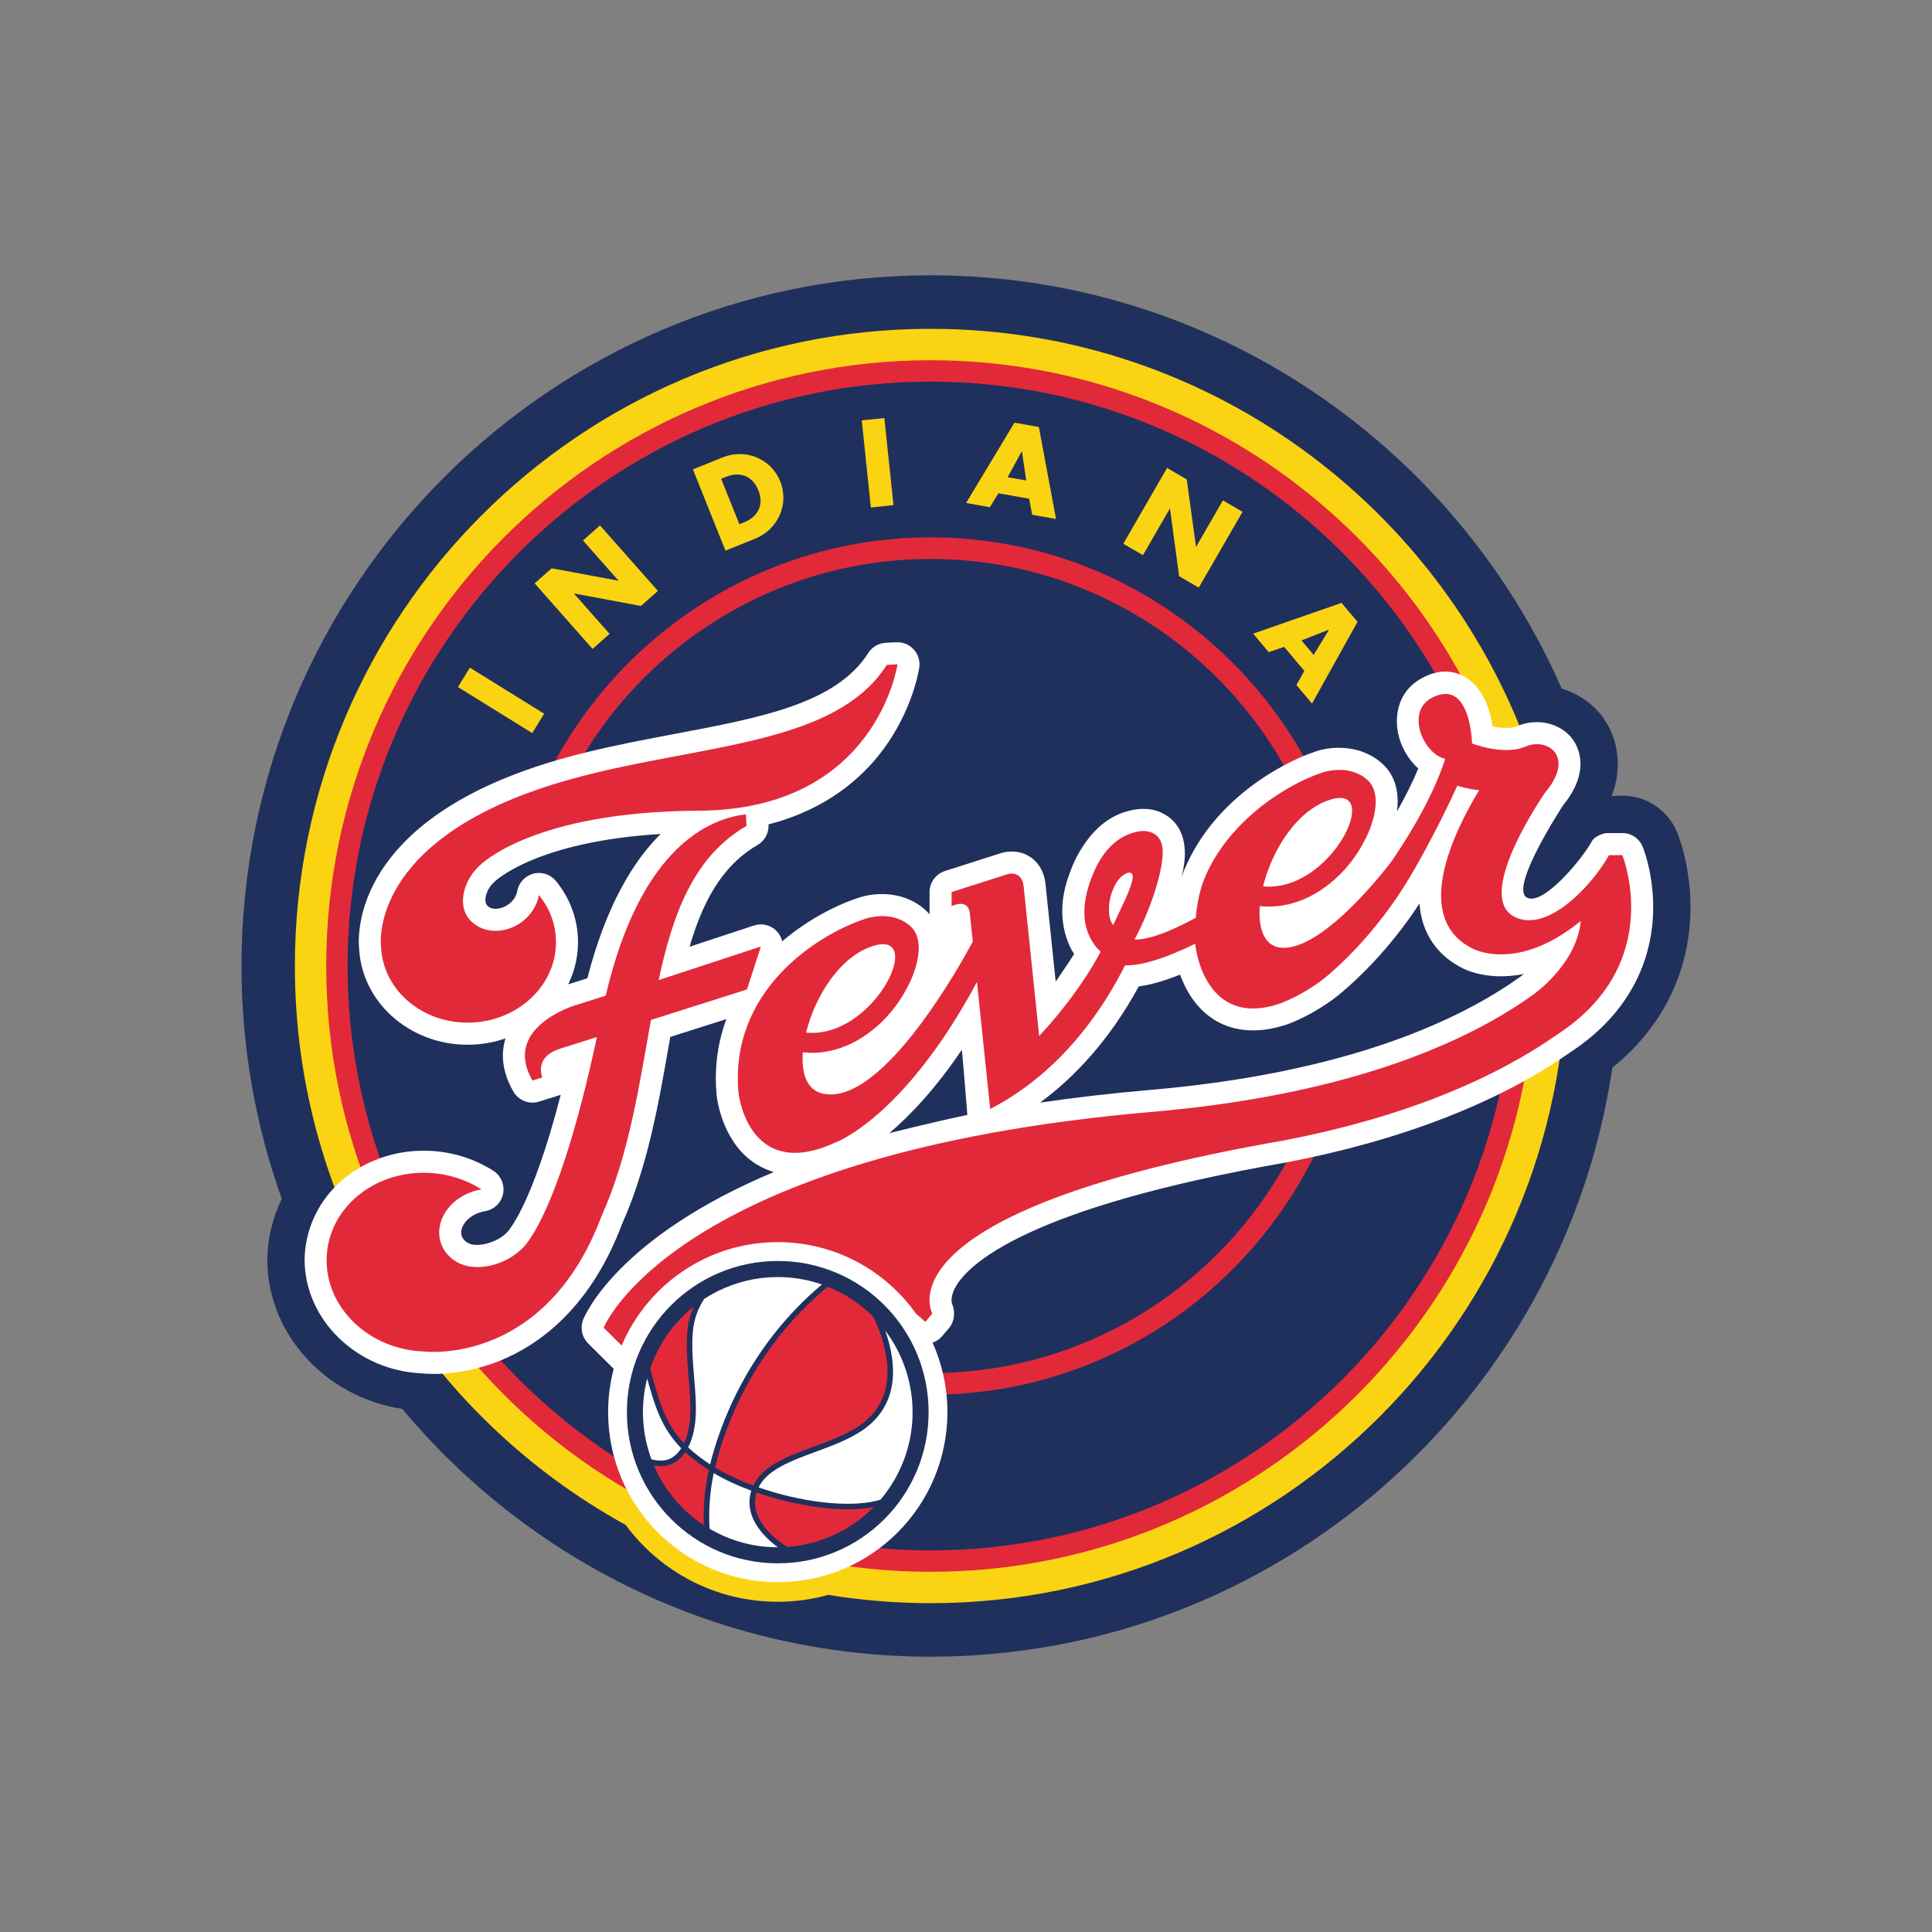
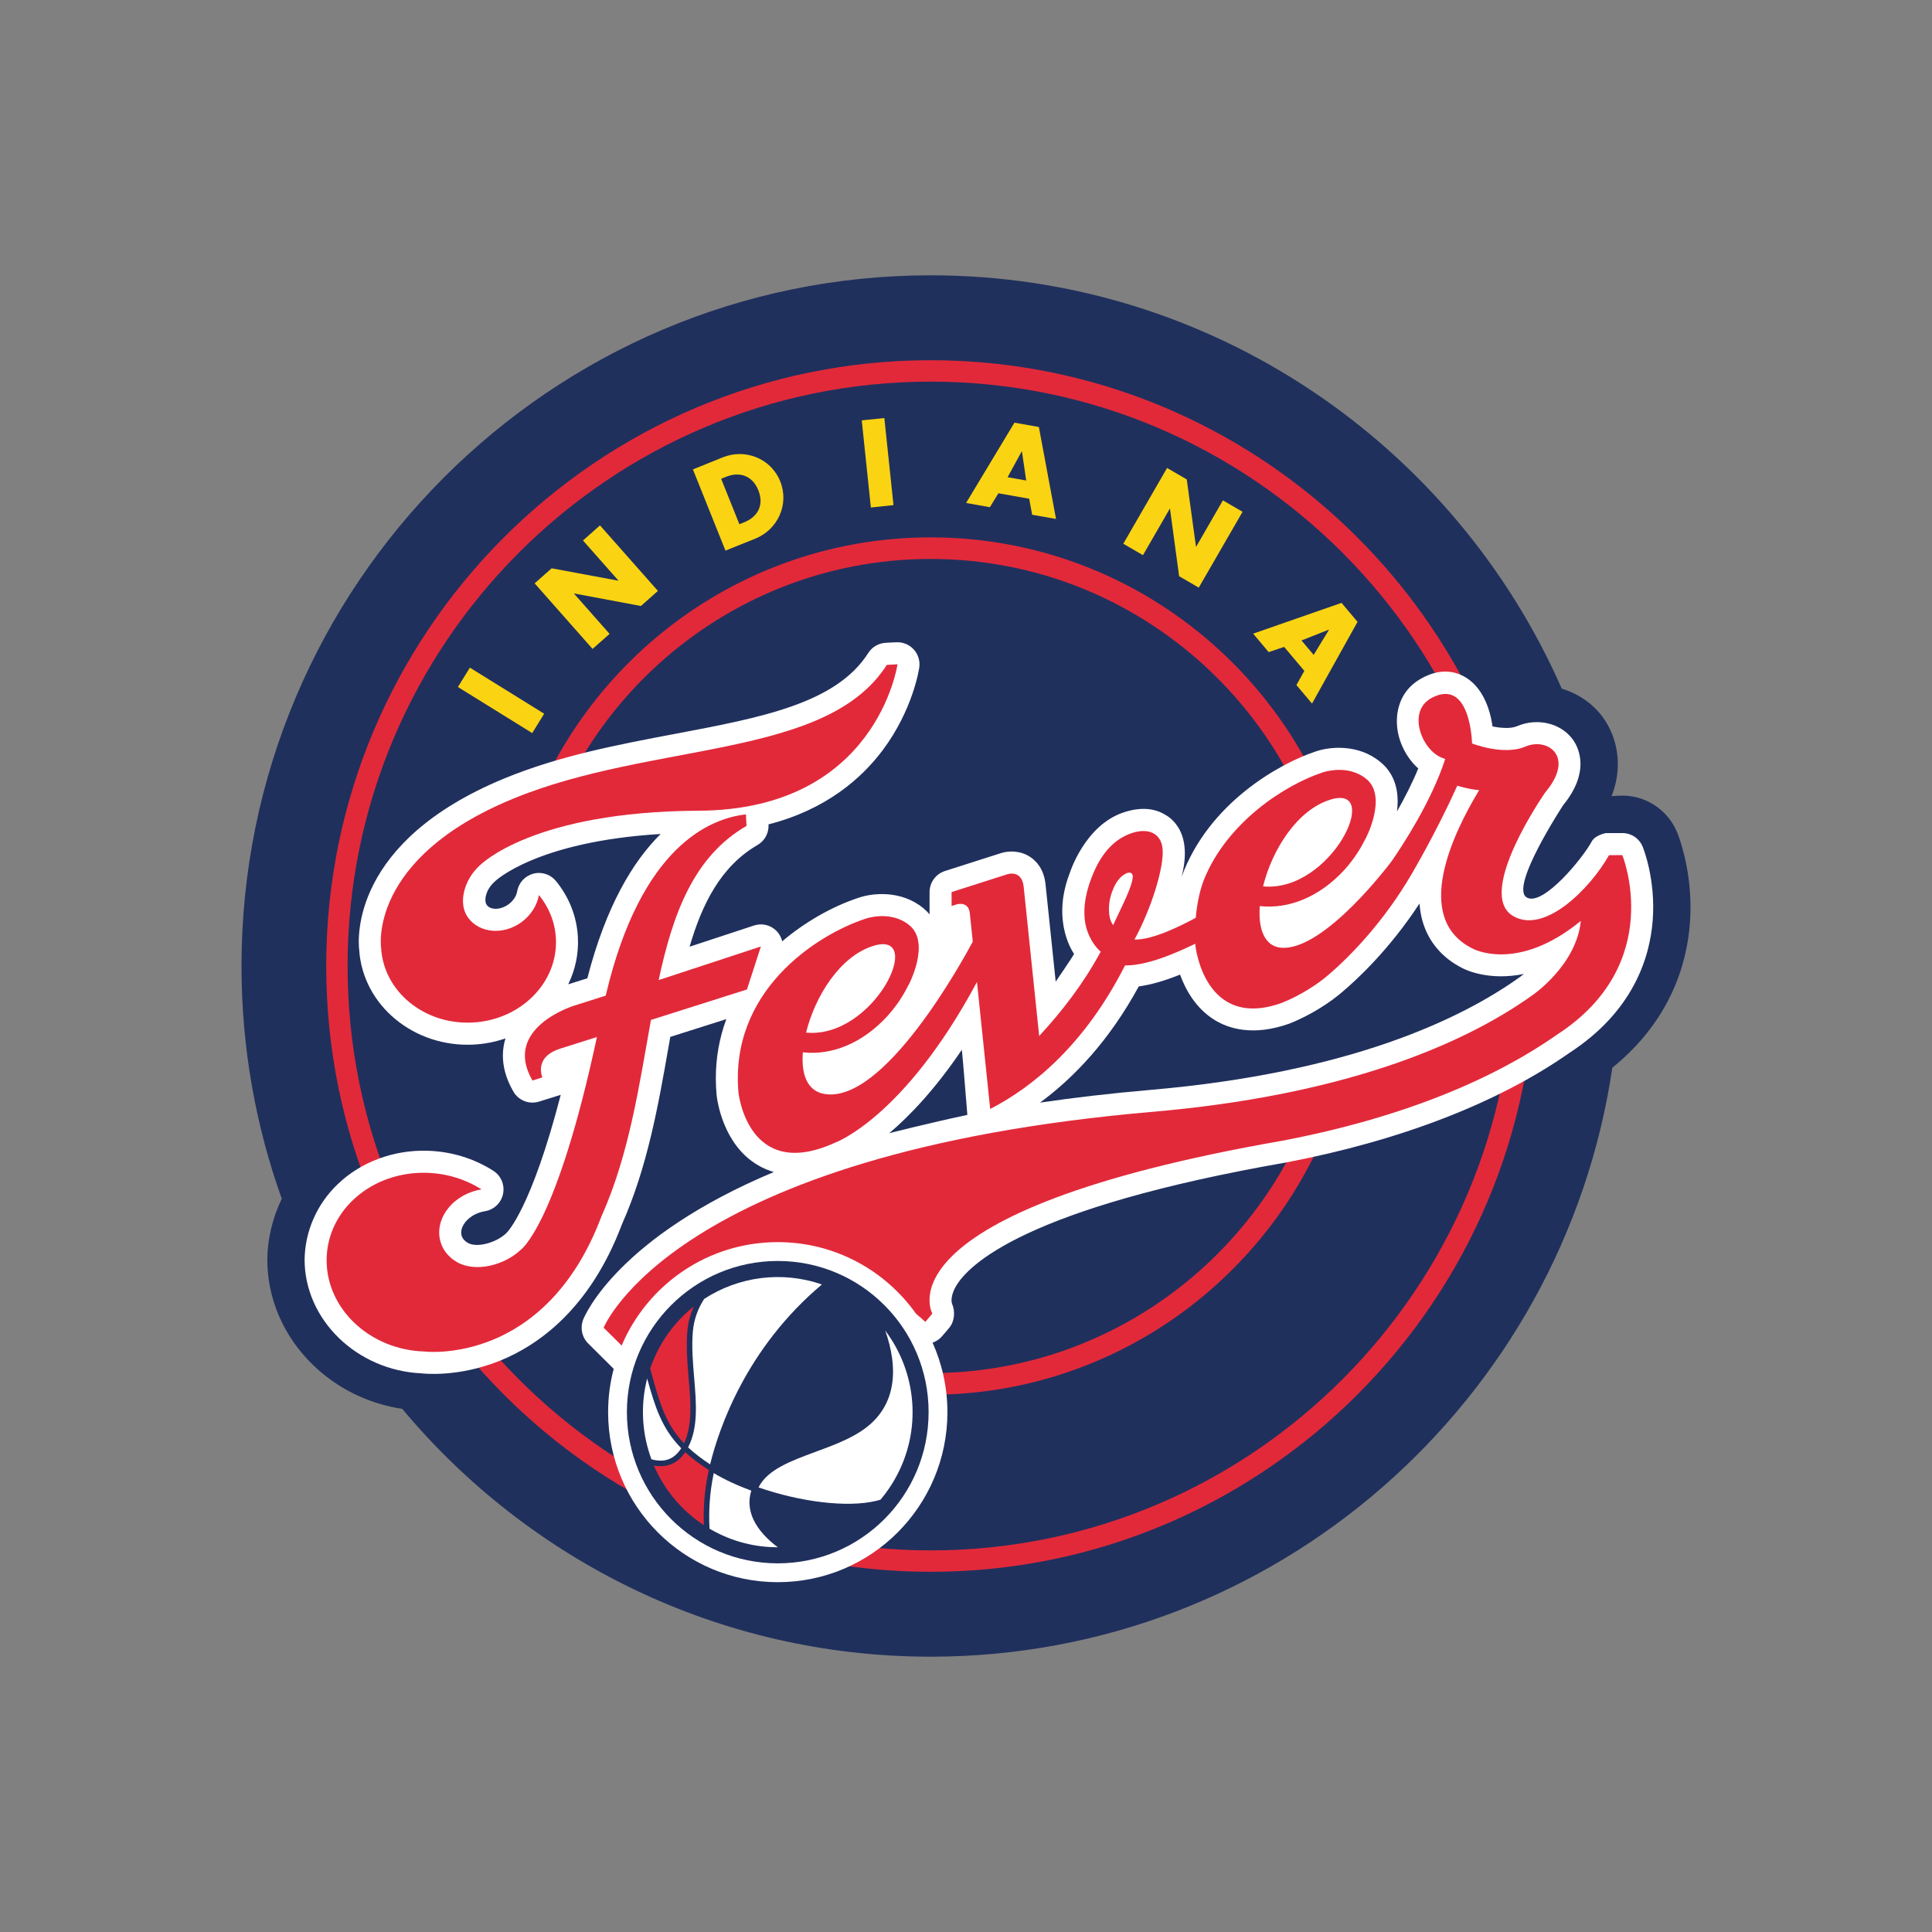
<svg xmlns="http://www.w3.org/2000/svg" width="200" height="200" viewBox="0 0 200 200" fill="none">
  <rect x="0" y="0" width="200" height="200" fill="#808080" stroke="none" />
-   <path d="M90.698 94.297C95.978 92.697 90.751 103.673 83.894 103.039C84.79 99.412 87.293 95.333 90.698 94.297Z" fill="white" />
  <path d="M173.625 86.189C172.639 83.765 170.223 82.23 167.619 82.368C167.619 82.368 167.177 82.391 166.833 82.411C167.261 81.318 167.475 80.21 167.475 79.092C167.475 76.706 166.495 75.022 165.91 74.231C164.849 72.792 163.349 71.8 161.671 71.288C150.625 46.116 125.495 28.5 96.342 28.5C57.002 28.5 25 60.571 25 100.003C25 108.453 26.473 116.563 29.169 124.095C28.226 126.048 27.697 128.19 27.669 130.366C27.669 134.425 29.338 138.319 32.377 141.275C34.9 143.735 38.137 145.315 41.641 145.847C54.734 161.523 74.394 171.5 96.342 171.5C132.109 171.5 161.813 144.986 166.907 110.532C172.932 105.641 174.633 99.784 174.945 95.51C174.984 94.965 175 94.437 175 93.925C175 89.693 173.788 86.581 173.625 86.189Z" fill="#20305D" />
-   <path d="M157.64 97.882H162.113C162.139 98.583 162.156 99.292 162.156 100.003C162.156 136.37 132.629 165.96 96.342 165.96C92.735 165.96 89.198 165.659 85.749 165.102C84.083 165.562 82.328 165.814 80.514 165.814C74.061 165.814 68.339 162.688 64.771 157.862C44.382 146.64 30.525 124.91 30.525 100.003C30.525 63.624 60.052 34.04 96.342 34.04C125.798 34.04 150.799 53.537 159.165 80.34H154.467C154.467 80.34 146.182 94.079 157.64 97.882Z" fill="#FAD412" />
  <path d="M154.938 95.622V88.466H157.847C152.429 59.382 126.914 37.292 96.342 37.292C61.84 37.292 33.77 65.426 33.77 100.003C33.77 134.578 61.84 162.712 96.342 162.712C130.842 162.712 158.909 134.578 158.909 100.003C158.909 98.53 158.856 97.069 158.758 95.622H154.938Z" fill="#E2293A" />
  <path d="M96.342 39.506C63.06 39.506 35.982 66.644 35.982 100.003C35.982 133.356 63.06 160.497 96.342 160.497C129.622 160.497 156.7 133.356 156.7 100.003C156.7 66.644 129.622 39.506 96.342 39.506Z" fill="#20305D" />
  <path d="M96.342 142.142C86.319 142.142 77.108 138.606 69.874 132.716H66.459C74.34 139.956 84.834 144.382 96.342 144.382C116.016 144.382 132.731 131.444 138.484 113.622H136.129C130.467 130.192 114.773 142.142 96.342 142.142Z" fill="#E2293A" />
  <path d="M56.367 86.942C61.862 70.077 77.703 57.862 96.342 57.862C118.203 57.862 136.216 74.674 138.199 96.079H140.442C138.455 73.442 119.434 55.628 96.342 55.628C76.459 55.628 59.595 68.829 54.02 86.942H56.367Z" fill="#E2293A" />
  <path d="M56.332 73.885L55.095 75.889L47.404 71.119L48.642 69.115L56.332 73.885Z" fill="#FAD412" />
  <path d="M55.347 60.388L57.107 58.831L63.997 60.112L64.016 60.097L60.35 55.95L62.11 54.388L68.106 61.172L66.346 62.732L59.446 61.437L59.428 61.459L63.104 65.618L61.342 67.175L55.347 60.388Z" fill="#FAD412" />
  <path d="M75.101 57L78.194 55.757C80.52 54.819 81.719 52.198 80.77 49.836C79.825 47.466 77.162 46.404 74.822 47.344L71.731 48.593L75.101 57ZM74.653 49.565L75.167 49.356C76.564 48.791 77.894 49.241 78.502 50.745C79.158 52.391 78.331 53.553 77.028 54.073L76.541 54.267L74.653 49.565Z" fill="#FAD412" />
  <path d="M92.494 52.289L90.152 52.537L89.209 43.517L91.546 43.276L92.494 52.289Z" fill="#FAD412" />
  <path d="M106.541 51.63L106.848 53.287L109.319 53.722L107.543 44.203L105.015 43.755L100.01 52.066L102.468 52.507L103.355 51.064L106.541 51.63ZM106.233 49.743L104.306 49.401L105.767 46.731L105.791 46.735L106.233 49.743Z" fill="#FAD412" />
  <path d="M120.816 48.444L122.852 49.629L123.806 56.585L123.826 56.6L126.595 51.799L128.63 52.98L124.097 60.829L122.062 59.648L121.119 52.677L121.091 52.665L118.319 57.47L116.283 56.289L120.816 48.444Z" fill="#FAD412" />
  <path d="M135.025 69.449L134.205 70.916L135.821 72.832L140.531 64.374L138.875 62.41L129.726 65.595L131.333 67.504L132.936 66.967L135.025 69.449ZM135.99 67.796L134.73 66.299L137.555 65.183L137.571 65.201L135.99 67.796Z" fill="#FAD412" />
  <path d="M60.8 101.274C59.99 101.53 59.084 101.815 58.82 101.896C59.562 100.385 59.911 98.715 59.824 97.018C59.712 94.894 58.926 92.886 57.552 91.201C56.986 90.514 56.076 90.212 55.213 90.443C54.351 90.67 53.699 91.374 53.543 92.252C53.456 92.768 53.124 93.262 52.642 93.616C52.144 93.978 51.56 94.138 51.038 94.055C50.814 94.022 50.498 93.898 50.338 93.594C50.112 93.172 50.272 92.136 51.154 91.321C51.182 91.293 51.222 91.259 51.251 91.224C51.297 91.181 55.56 87.108 68.389 86.334C65.523 89.173 62.731 93.79 60.8 101.274ZM170.05 87.656C169.687 86.754 168.791 86.189 167.823 86.242H166.248C166.248 86.242 165.136 86.427 164.767 87.123C163.875 88.793 159.781 93.813 158.077 92.923C156.178 91.937 161.824 83.344 161.824 83.344C163.187 81.671 163.611 80.223 163.611 79.092C163.611 77.794 163.077 76.904 162.802 76.532C161.557 74.843 159.125 74.279 157.02 75.182C156.379 75.457 155.33 75.367 154.502 75.198C154.258 73.389 153.465 71.042 151.511 70.001C150.73 69.585 149.175 69.057 147.061 70.276C145.584 71.135 144.834 72.43 144.638 74.001C144.617 74.223 144.603 74.448 144.603 74.67C144.603 76.34 145.329 78.07 146.584 79.334C146.659 79.411 146.746 79.474 146.82 79.544C146.185 81.103 145.388 82.641 144.617 83.996C144.654 83.657 144.687 83.319 144.687 82.975C144.687 81.495 144.249 80.005 142.921 78.902C140.605 76.963 137.587 77.296 136.159 77.804C132.509 79.02 125.114 83.092 122.314 90.781C122.887 88.575 122.665 87.051 122.188 86.049C121.61 84.838 120.697 84.389 120.697 84.389C119.532 83.639 118.063 83.529 116.348 84.088C112.273 85.422 110.732 90.403 110.732 90.403C108.772 95.482 111.188 98.744 111.188 98.744C111.098 98.977 109.285 101.619 109.285 101.619L108.234 91.555C108.069 89.958 107.272 89.12 106.636 88.705C105.614 88.031 104.412 88.061 103.626 88.313C103.624 88.313 97.812 90.171 97.812 90.171C96.868 90.474 96.228 91.356 96.228 92.348V94.651C96.048 94.437 95.847 94.236 95.615 94.041C93.303 92.111 90.291 92.439 88.858 92.943C86.102 93.856 83.298 95.472 80.975 97.445C80.878 97.042 80.678 96.664 80.374 96.359C79.766 95.752 78.87 95.536 78.056 95.807C78.056 95.807 74.493 96.979 71.389 98.002C72.656 93.63 74.609 89.677 78.418 87.476C79.124 87.069 79.56 86.311 79.56 85.496C79.56 85.458 79.555 85.338 79.555 85.338C85.547 83.809 89.204 80.544 91.35 77.694C94.51 73.489 95.137 69.272 95.164 69.091C95.258 68.413 95.048 67.733 94.589 67.229C94.128 66.725 93.468 66.455 92.787 66.488L91.681 66.541C90.949 66.587 90.278 66.973 89.883 67.595C86.552 72.828 78.82 74.282 69.868 75.971C63.994 77.084 57.914 78.23 52.19 80.592C36.351 87.137 37.05 97.191 37.185 98.337C37.562 104.071 42.852 108.461 49.05 108.134C50.178 108.075 51.28 107.855 52.326 107.496C52.17 108.004 52.058 108.598 52.058 109.276C52.058 110.347 52.337 111.603 53.149 113.008C53.688 113.93 54.788 114.355 55.806 114.036L58.048 113.335C54.987 125.151 52.517 127.56 52.4 127.667C51.358 128.663 49.36 129.194 48.447 128.671C48.062 128.458 47.826 128.155 47.762 127.801C47.685 127.383 47.843 126.914 48.203 126.474C48.673 125.911 49.401 125.513 50.204 125.383C51.141 125.233 51.888 124.517 52.076 123.587C52.267 122.658 51.865 121.709 51.069 121.198C49.046 119.91 46.692 119.194 44.25 119.126C40.748 119.02 37.354 120.28 34.951 122.595C32.787 124.666 31.572 127.482 31.532 130.39C31.532 136.602 36.919 141.872 43.658 142.169C43.852 142.195 47.435 142.601 51.756 140.86C55.687 139.271 61.069 135.533 64.384 126.737C67.017 120.827 68.134 114.489 69.211 108.347C69.211 108.347 69.304 107.835 69.389 107.339C70.51 106.988 73.128 106.153 75.188 105.5C74.471 107.445 74.102 109.492 74.102 111.619C74.102 112.178 74.129 112.768 74.18 113.335C74.237 113.862 74.824 118.536 78.528 120.658C79.03 120.95 79.56 121.162 80.106 121.328C64.004 128.08 60.576 136.09 60.372 136.598C60.265 136.872 60.212 137.163 60.212 137.445C60.212 138.045 60.444 138.63 60.883 139.069L63.358 141.528C63.406 141.577 63.465 141.634 63.531 141.703C63.154 143.134 62.952 144.634 62.952 146.185C62.952 155.906 70.816 163.787 80.514 163.787C90.214 163.787 98.076 155.906 98.076 146.185C98.076 143.622 97.523 141.193 96.54 138.992C96.918 138.86 97.263 138.63 97.528 138.319L98.257 137.465C98.821 136.791 98.904 135.775 98.558 134.966C98.547 134.948 98.31 134.312 98.922 133.22C100.206 130.923 106.121 125.052 133.155 120.336C144.921 118.091 155.066 114.177 162.457 109C169.072 104.701 170.804 99.134 171.091 95.227C171.402 91.011 170.109 87.789 170.05 87.656Z" fill="white" />
  <path d="M92.055 117.308C94.161 115.524 96.785 112.788 99.571 108.67C99.701 109.898 100.05 114.351 100.14 115.414C95.989 116.296 92.055 117.308 92.055 117.308Z" fill="#20305D" />
  <path d="M151.392 100.223C149.301 99.176 147.873 97.491 147.258 95.356C147.093 94.772 146.995 94.148 146.944 93.534C143.797 98.347 140.399 101.469 138.953 102.685C137.818 103.677 135.76 105.067 133.464 105.968C129.726 107.299 127.153 106.484 125.684 105.555C123.775 104.354 122.734 102.468 122.158 100.892C120.522 101.55 119.135 101.942 117.884 102.114C114.806 107.768 111.139 111.587 107.665 114.142C111.204 113.626 115.003 113.177 119.084 112.827C139.712 111.047 151.285 105.484 157.35 101.134C157.358 101.134 157.523 101.012 157.758 100.823C154.204 101.546 151.829 100.453 151.392 100.223Z" fill="#20305D" />
  <path d="M48.931 105.85C53.927 105.591 57.785 101.69 57.545 97.142C57.458 95.449 56.818 93.91 55.788 92.652C55.604 93.703 54.983 94.729 53.985 95.46C52.113 96.829 49.634 96.615 48.451 94.99C47.361 93.49 48.08 91.047 49.614 89.639C49.767 89.478 55.174 84.011 72.306 83.925C90.769 83.842 92.908 68.768 92.908 68.768L91.802 68.829C85.569 78.613 67.533 76.721 53.061 82.706C38.06 88.897 39.45 98.091 39.45 98.091C39.69 102.637 43.934 106.114 48.931 105.85Z" fill="#E2293A" />
  <path d="M77.325 102.429L78.767 97.979L68.185 101.457C69.661 94.543 71.832 88.647 77.279 85.496L77.216 84.307C73.574 84.704 66.346 87.527 62.704 103.067L59.431 104.106C59.431 104.106 51.946 106.398 55.12 111.854L56.144 111.532C55.979 111.087 55.507 109.335 57.989 108.556L61.794 107.351C57.609 126.875 53.902 129.383 53.902 129.383C52.23 130.974 49.239 131.749 47.324 130.661C45.239 129.481 44.846 126.95 46.45 125.012C47.303 123.981 48.55 123.336 49.847 123.123C48.231 122.103 46.284 121.465 44.183 121.411C38.526 121.241 33.88 125.241 33.813 130.352C33.742 135.456 38.275 139.738 43.934 139.907C43.934 139.907 56.409 141.469 62.267 125.906C65.151 119.473 66.186 112.24 67.387 105.583L77.325 102.429Z" fill="#E2293A" />
  <path d="M115.228 95.772C115.038 95.495 114.886 95.144 114.836 94.695C114.724 93.79 114.867 92.874 115.263 91.967C115.58 91.224 116.004 90.717 116.534 90.437C116.534 90.437 116.814 90.274 117.038 90.354C117.269 90.437 117.265 90.732 117.265 90.732C117.232 91.744 116.213 93.66 115.228 95.772ZM90.444 97.906C95.873 96.26 90.495 107.547 83.445 106.897C84.362 103.165 86.938 98.971 90.444 97.906ZM137.749 82.769C143.18 81.117 137.802 92.409 130.751 91.758C131.671 88.024 134.247 83.834 137.749 82.769ZM167.941 88.52L166.562 88.531C164.586 92.023 159.872 96.756 156.619 94.815C152.683 92.47 159.964 82.029 159.964 82.029C163.109 78.298 160.182 76.31 157.917 77.282C155.661 78.255 152.386 76.963 152.386 76.963C152.386 76.963 152.251 70.146 148.236 72.231C146.093 73.349 146.72 76.237 148.195 77.718C148.663 78.182 149.152 78.432 149.607 78.568C148.182 82.996 145.129 87.608 144.076 89.132C144.076 89.132 137.171 98.42 132.659 98.111C130.901 97.988 130.233 96.163 130.413 93.799C133.464 94.128 136.616 92.825 139.15 90.069C139.965 89.179 140.725 88.081 141.252 87.019C141.472 86.696 143.613 82.449 141.466 80.659C139.517 79.029 136.909 79.964 136.909 79.964C133.026 81.246 126.999 85.124 124.608 91.124C124.12 92.422 123.889 93.825 123.782 95.014C122.455 95.721 119.398 97.318 117.442 97.26C119.177 94.09 120.567 89.663 120.341 87.781C120.149 86.222 118.836 85.704 117.222 86.222C115.502 86.773 114.17 88.128 113.231 90.281C112.454 92.087 112.072 93.833 112.339 95.526C112.454 96.233 112.866 97.554 113.942 98.518C112.172 101.815 109.899 104.74 107.576 107.248L105.97 91.791C105.785 90.026 104.317 90.49 104.317 90.49L98.508 92.348V93.79L99.025 93.624C99.025 93.624 100.259 93.232 100.394 94.54L100.702 97.477C99.58 99.571 91.497 114.28 85.35 113.248C83.614 112.957 82.925 111.304 83.11 108.937C86.159 109.272 89.311 107.964 91.839 105.209C92.658 104.314 93.418 103.224 93.946 102.157C94.17 101.835 96.307 97.591 94.159 95.797C92.21 94.172 89.604 95.101 89.604 95.101C84.364 96.833 75.513 102.692 76.448 113.119C76.448 113.119 77.423 122.402 86.44 118.292C86.44 118.292 93.587 115.741 101.136 101.65L102.503 114.8C106.981 112.504 112.327 108.09 116.462 99.943C117.921 99.943 119.964 99.514 123.74 97.695C123.747 97.845 123.755 97.925 123.755 97.925C123.755 97.925 124.676 106.677 132.665 103.827C134.629 103.055 136.451 101.845 137.461 100.965C139.841 98.953 143.302 95.333 146.123 90.5C146.123 90.5 148.659 86.213 150.861 81.332C151.355 81.488 152.186 81.714 153.121 81.795C150.432 86.234 146.164 95.057 152.424 98.187C152.424 98.187 157.013 100.76 163.643 95.337C163.201 99.914 158.654 103.011 158.654 103.011C151.108 108.413 138.557 113.438 119.279 115.099C69.679 119.379 62.489 137.445 62.489 137.445L64.352 139.291C67.026 132.998 73.255 128.584 80.514 128.584C86.427 128.584 91.651 131.517 94.83 136.001C95.159 136.271 95.482 136.549 95.791 136.84L96.517 135.982C96.517 135.982 90.522 125.458 132.745 118.087C145.378 115.681 154.71 111.642 161.172 107.114C172.535 99.76 167.941 88.52 167.941 88.52Z" fill="#E2293A" />
  <path d="M64.896 146.182C64.896 137.541 71.889 130.535 80.516 130.535C89.141 130.535 96.133 137.541 96.129 146.182C96.133 154.834 89.141 161.836 80.516 161.836C71.889 161.836 64.896 154.834 64.896 146.182Z" fill="#20305D" />
  <path d="M77.977 157.261C77.532 156.277 77.464 155.286 77.775 154.314C76.36 153.792 75.035 153.182 73.887 152.495C73.453 154.56 73.35 156.491 73.453 158.253C73.524 158.293 73.59 158.33 73.659 158.369C75.832 159.602 78.194 160.179 80.52 160.172C79.494 159.412 78.504 158.413 77.977 157.261Z" fill="white" />
  <path d="M91.638 137.74C92.278 139.549 92.662 141.577 92.315 143.496C91.956 145.475 90.85 147.072 89.027 148.229C87.681 149.093 86.04 149.697 84.45 150.284C81.871 151.237 79.43 152.137 78.524 153.975C82.774 155.455 87.674 156.099 90.679 155.373C90.861 155.334 91.023 155.286 91.153 155.243C91.717 154.572 92.226 153.849 92.669 153.059C95.486 148.054 94.892 142.049 91.638 137.74Z" fill="white" />
  <path d="M68.848 151.164C69.519 151.04 70.079 150.617 70.521 149.922C68.475 147.831 67.81 145.616 66.994 142.707C66.274 145.512 66.459 148.432 67.437 151.068C67.915 151.198 68.393 151.247 68.848 151.164Z" fill="white" />
  <path d="M71.858 142.616C72.082 145.272 72.292 147.782 71.232 149.829C71.853 150.414 72.6 150.994 73.51 151.591C74.438 147.817 77.258 139.553 85.08 132.97C80.948 131.531 76.445 132.151 72.896 134.464C72.294 135.393 71.833 136.525 71.721 137.868C71.59 139.433 71.726 141.053 71.858 142.616Z" fill="white" />
  <path d="M73.374 152.18C72.404 151.556 71.604 150.951 70.941 150.334C70.417 151.111 69.752 151.576 68.953 151.729C68.545 151.802 68.12 151.794 67.696 151.721C68.747 154.164 70.5 156.332 72.864 157.885C72.79 156.133 72.925 154.213 73.374 152.18Z" fill="#E2293A" />
-   <path d="M78.313 154.503C78.054 155.334 78.116 156.18 78.497 157.023C79.092 158.323 80.347 159.408 81.493 160.139C84.834 159.897 88.043 158.462 90.455 156.007C87.339 156.623 82.511 155.964 78.313 154.503Z" fill="#E2293A" />
-   <path d="M74.022 151.91C75.182 152.617 76.535 153.249 77.982 153.782C78.964 151.697 81.536 150.749 84.254 149.747C85.814 149.171 87.425 148.575 88.719 147.748C90.403 146.673 91.421 145.209 91.752 143.395C92.182 141.043 91.397 138.445 90.455 136.37C89.564 135.456 88.531 134.663 87.373 134.006C86.822 133.694 86.264 133.429 85.697 133.196C77.679 139.825 74.895 148.252 74.022 151.91Z" fill="#E2293A" />
  <path d="M70.807 149.404C71.698 147.532 71.501 145.165 71.287 142.665C71.156 141.077 71.015 139.433 71.154 137.827C71.232 136.864 71.478 136.001 71.823 135.244C70.454 136.332 69.269 137.699 68.361 139.315C67.933 140.077 67.584 140.854 67.309 141.654L67.467 142.272C68.301 145.258 68.9 147.4 70.807 149.404Z" fill="#E2293A" />
</svg>